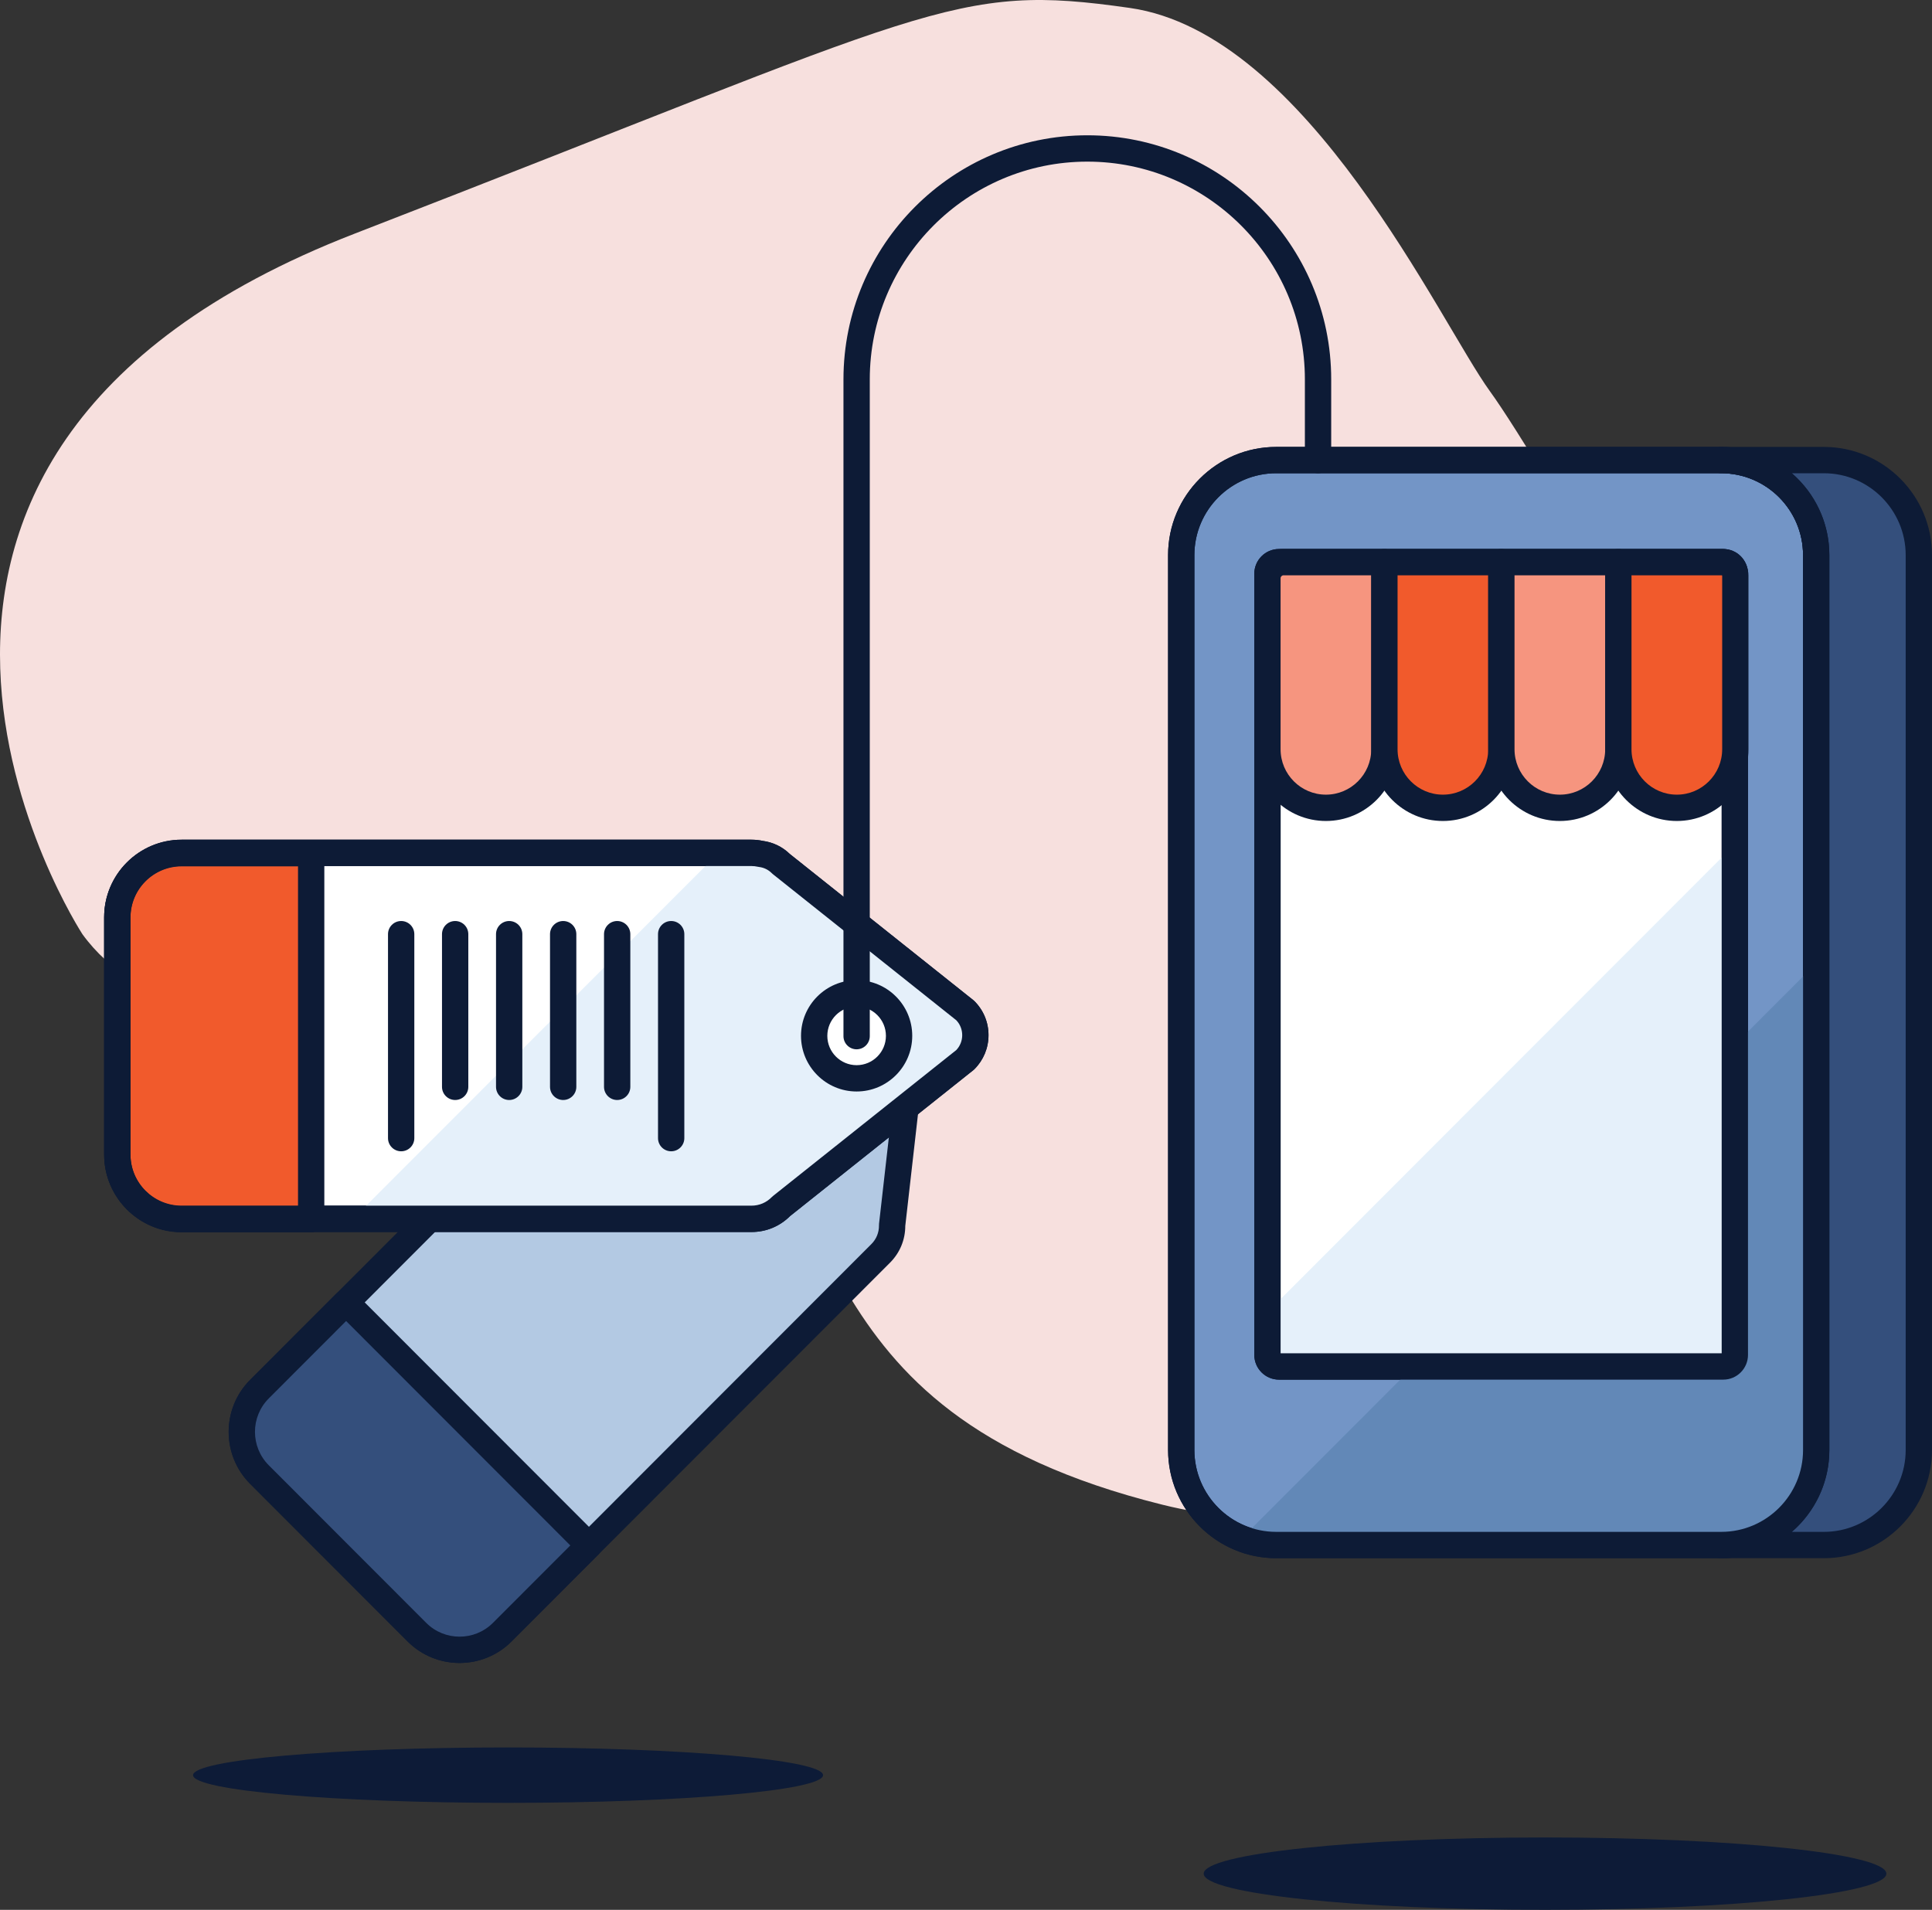
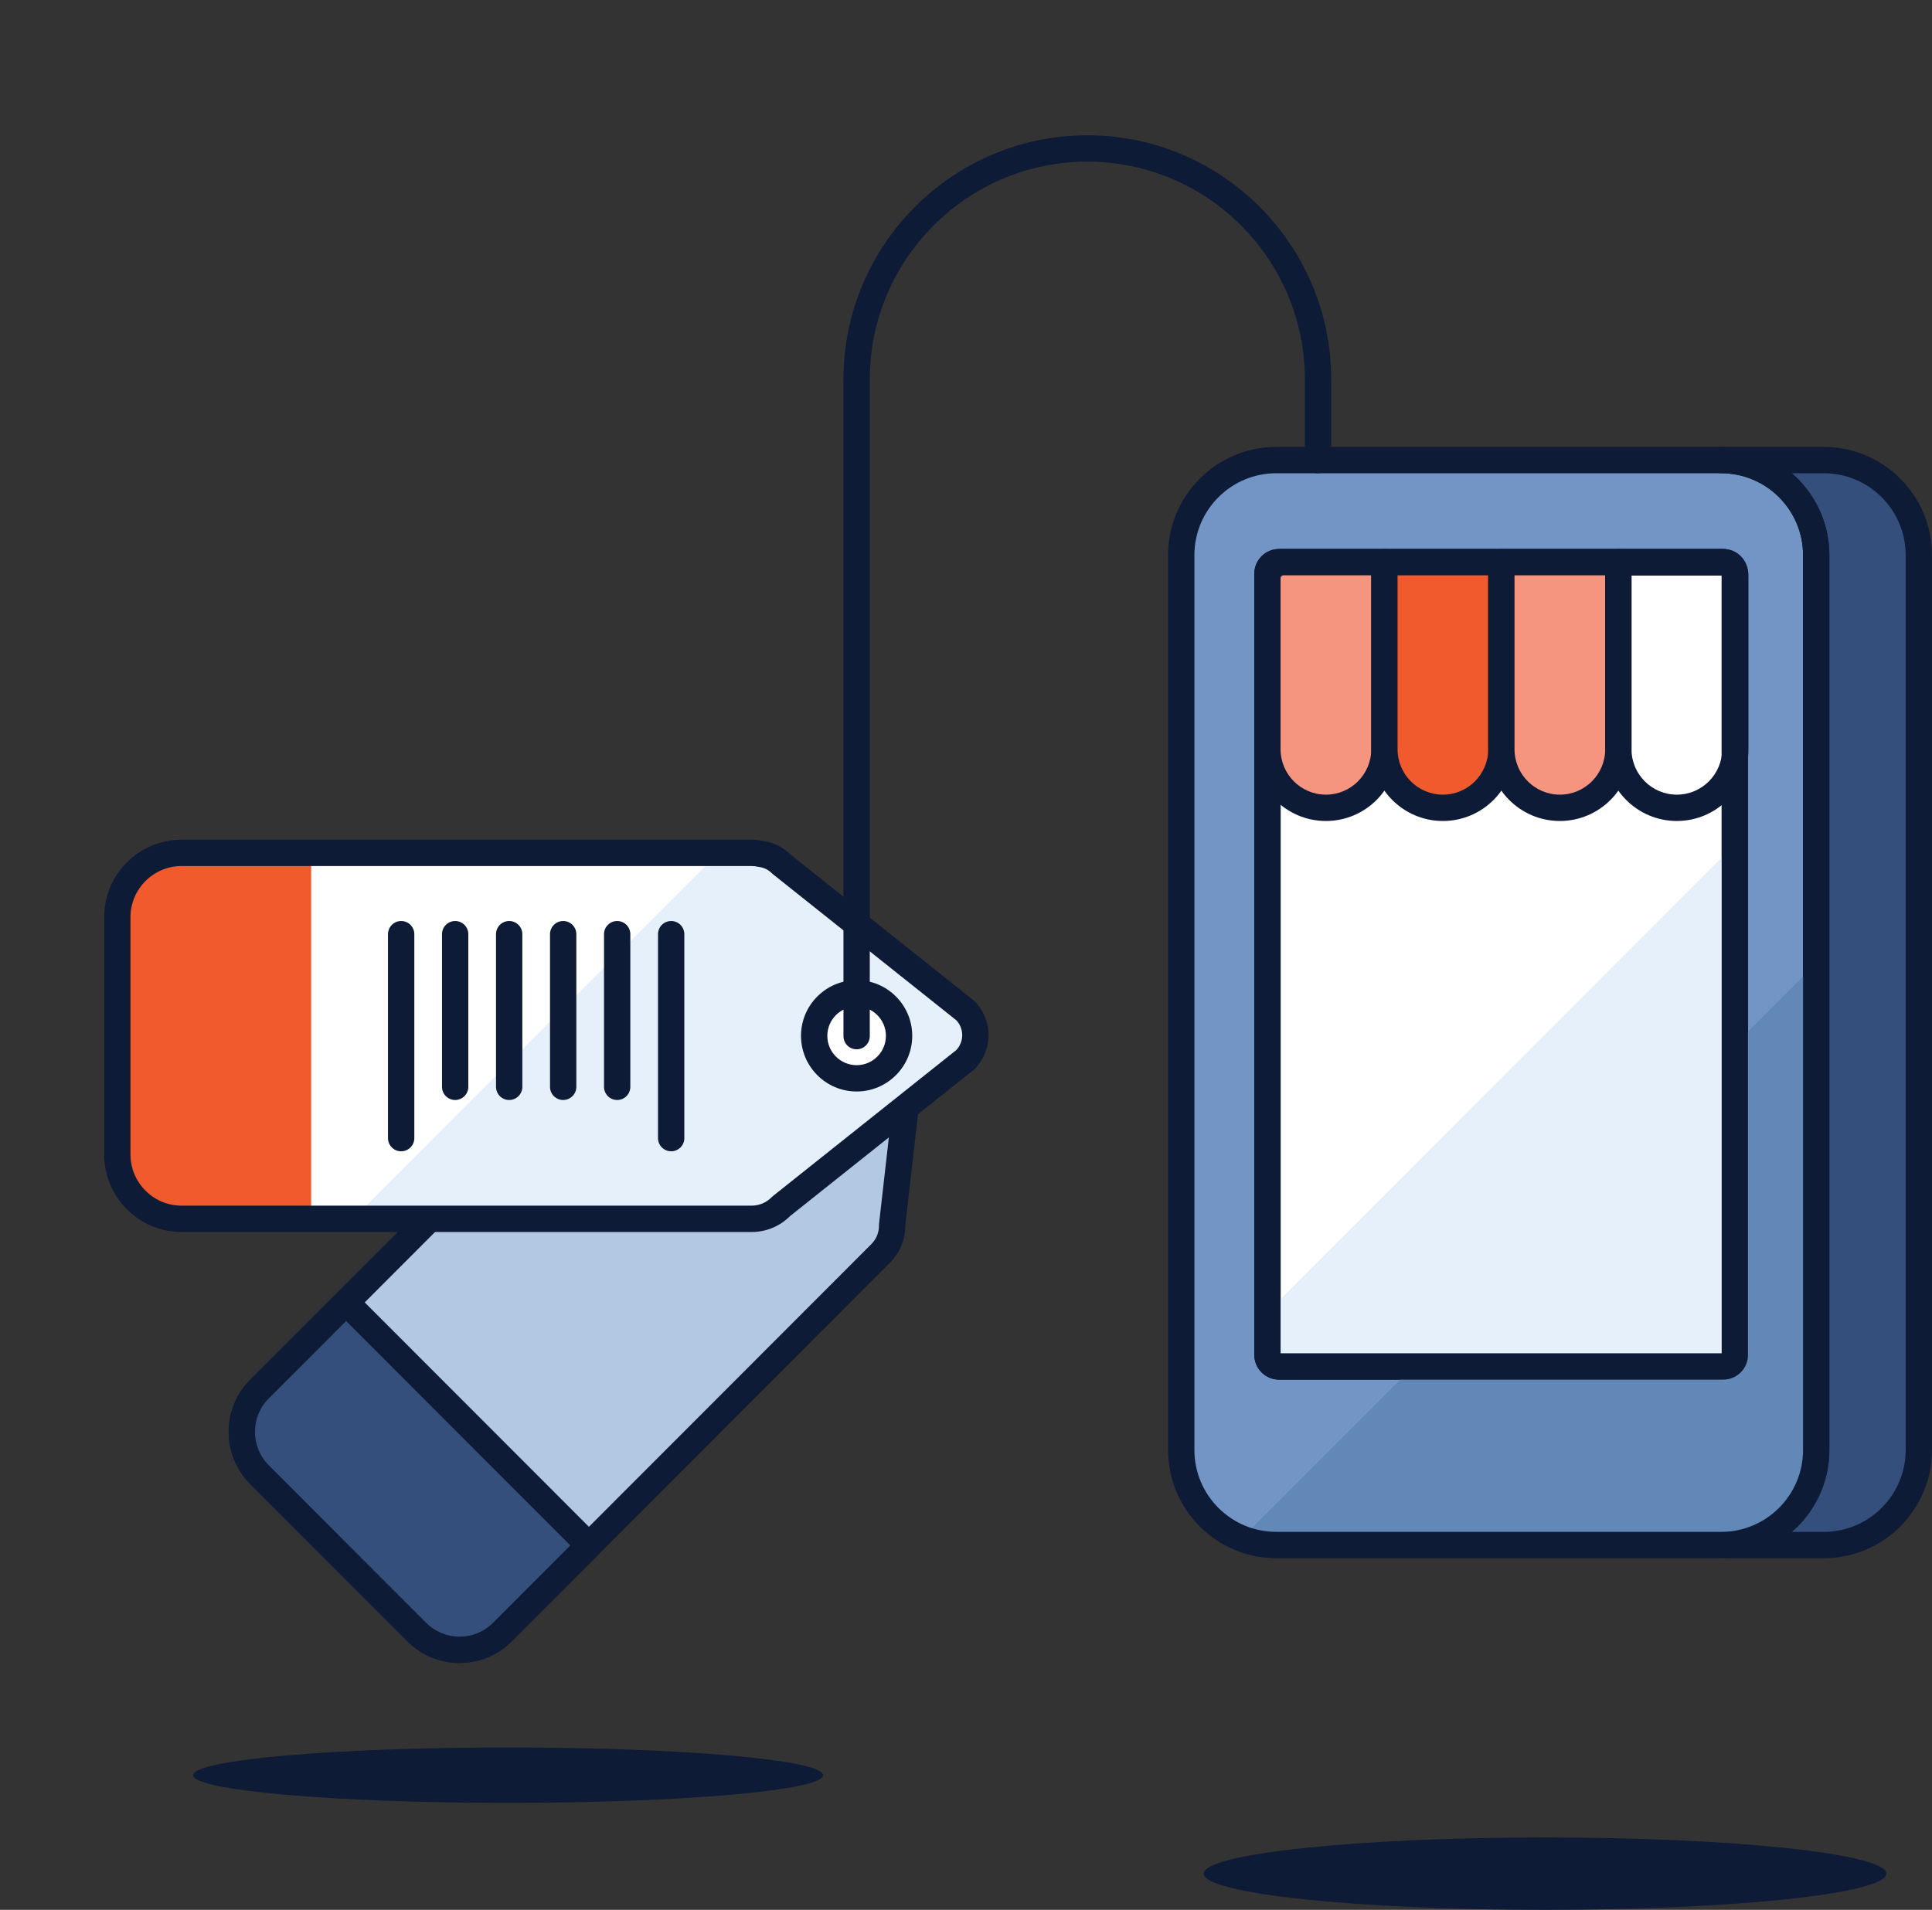
<svg xmlns="http://www.w3.org/2000/svg" width="266" height="263" viewBox="0 0 266 263" fill="none">
  <rect x="0" y="0" width="266" height="263" fill="#333333" stroke="none" />
  <g clip-path="url(#clip0_177_683)">
-     <path d="M11.347 128.644C11.347 128.644 -31.335 63.225 48.864 32.161C129.063 1.098 131.13 -2.402 155.571 1.096C180.012 4.593 198.253 44.404 205.137 53.881C212.02 63.357 244.377 117.839 244.377 138.058C244.377 158.277 212.708 220.303 160.046 207.21C107.383 194.117 118.753 161.759 94.315 148.493C69.876 135.226 26.578 149.664 11.347 128.644Z" fill="#F7E0DE" />
    <path d="M236.981 63.357H175.709C168.488 63.357 162.634 69.218 162.634 76.447V199.671C162.634 206.901 168.488 212.762 175.709 212.762H236.981C244.203 212.762 250.057 206.901 250.057 199.671V76.447C250.057 69.218 244.203 63.357 236.981 63.357Z" fill="#7395C6" />
-     <path d="M236.981 214.575H175.709C167.501 214.575 160.822 207.889 160.822 199.671V76.447C160.822 68.23 167.501 61.544 175.709 61.544H236.981C245.19 61.544 251.869 68.23 251.869 76.447V199.671C251.869 207.889 245.19 214.575 236.981 214.575ZM175.709 65.17C169.499 65.17 164.445 70.23 164.445 76.447V199.671C164.445 205.889 169.499 210.948 175.709 210.948H236.981C243.192 210.948 248.246 205.889 248.246 199.671V76.447C248.246 70.23 243.192 65.17 236.981 65.17H175.709Z" fill="#0D1B36" />
    <path d="M251.113 63.357H236.981C244.204 63.357 250.057 69.217 250.057 76.447V199.671C250.057 206.902 244.204 212.762 236.981 212.762H251.113C258.335 212.762 264.189 206.902 264.189 199.671V76.447C264.189 69.217 258.335 63.357 251.113 63.357Z" fill="#344F7C" />
    <path d="M251.113 214.575H236.981C235.98 214.575 235.17 213.764 235.17 212.761C235.17 211.759 235.98 210.948 236.981 210.948C243.192 210.948 248.246 205.889 248.246 199.671V76.447C248.246 70.23 243.192 65.17 236.981 65.17C235.98 65.17 235.17 64.359 235.17 63.357C235.17 62.354 235.98 61.544 236.981 61.544H251.113C259.321 61.544 266 68.23 266 76.447V199.671C266 207.889 259.321 214.575 251.113 214.575ZM246.703 210.948H251.113C257.323 210.948 262.377 205.889 262.377 199.671V76.447C262.377 70.23 257.323 65.17 251.113 65.17H246.703C249.863 67.906 251.866 71.947 251.866 76.447V199.671C251.866 204.171 249.863 208.212 246.703 210.948Z" fill="#0D1B36" />
    <path d="M237.261 77.411H176.092C175.213 77.411 174.501 78.124 174.501 79.004V186.579C174.501 187.459 175.213 188.173 176.092 188.173H237.261C238.14 188.173 238.852 187.459 238.852 186.579V79.004C238.852 78.124 238.14 77.411 237.261 77.411Z" fill="white" />
    <path d="M237.263 189.986H176.095C174.219 189.986 172.692 188.457 172.692 186.579V79.007C172.692 77.129 174.219 75.6 176.095 75.6H237.263C239.139 75.6 240.666 77.129 240.666 79.007V186.579C240.666 188.457 239.139 189.986 237.263 189.986ZM176.315 186.359H237.043V79.224H176.315V186.359Z" fill="#0D1B36" />
    <path d="M121.758 133.991L91.531 137.431C90.485 137.431 89.525 137.791 88.759 138.389C88.43 138.599 88.117 138.845 87.83 139.133L35.726 191.294C32.481 194.542 32.481 199.811 35.726 203.062L57.401 224.761C60.646 228.009 65.909 228.009 69.157 224.761L121.261 172.6C122.33 171.53 122.852 170.124 122.832 168.722L126.268 138.506C126.268 136.014 124.25 133.993 121.76 133.993L121.758 133.991Z" fill="#B3C9E3" />
    <path d="M63.275 229.004C60.682 229.004 58.089 228.017 56.117 226.04L34.443 204.342C30.496 200.391 30.496 193.962 34.443 190.009L86.546 137.848C86.898 137.496 87.289 137.18 87.711 136.905C88.79 136.084 90.066 135.641 91.417 135.617L121.551 132.188C121.618 132.18 121.688 132.177 121.755 132.177C125.238 132.177 128.074 135.016 128.074 138.503C128.074 138.571 128.072 138.641 128.064 138.708L124.64 168.815C124.638 170.73 123.895 172.525 122.539 173.88L70.435 226.04C68.461 228.014 65.868 229.004 63.278 229.004H63.275ZM121.846 135.804L91.732 139.231C91.665 139.239 91.595 139.242 91.528 139.242C90.925 139.242 90.35 139.441 89.872 139.817C89.825 139.853 89.776 139.889 89.724 139.92C89.499 140.063 89.292 140.229 89.108 140.413L37.005 192.573C34.471 195.109 34.471 199.239 37.005 201.777L58.679 223.476C61.213 226.015 65.338 226.015 67.873 223.476L119.977 171.315C120.663 170.629 121.03 169.717 121.018 168.745C121.018 168.668 121.018 168.59 121.028 168.512L124.451 138.413C124.405 136.996 123.261 135.851 121.846 135.804Z" fill="#0D1B36" />
    <path d="M132.882 139.146L107.535 118.953C106.749 118.165 105.752 117.712 104.728 117.585C104.324 117.495 103.902 117.445 103.47 117.445H25.005C20.117 117.445 16.155 121.411 16.155 126.305V158.98C16.155 163.873 20.117 167.839 25.005 167.839H103.467C105.077 167.839 106.529 167.173 107.566 166.101L132.88 145.941C134.753 144.066 134.753 141.022 132.88 139.146H132.882Z" fill="white" />
-     <path d="M103.47 169.655H25.005C19.126 169.655 14.341 164.868 14.341 158.979V126.305C14.341 120.419 19.123 115.632 25.005 115.632H103.467C103.99 115.632 104.518 115.689 105.036 115.798C106.443 115.989 107.719 116.608 108.736 117.593L134.01 137.729C134.065 137.773 134.114 137.817 134.163 137.866C135.413 139.118 136.099 140.778 136.099 142.548C136.099 144.317 135.41 145.978 134.163 147.229C134.114 147.278 134.065 147.322 134.01 147.366L108.783 167.458C107.362 168.878 105.481 169.658 103.47 169.658V169.655ZM25.005 119.259C21.123 119.259 17.964 122.419 17.964 126.305V158.979C17.964 162.865 21.121 166.028 25.005 166.028H103.467C104.531 166.028 105.525 165.606 106.267 164.842C106.322 164.787 106.379 164.733 106.441 164.686L131.666 144.597C132.191 144.04 132.478 143.314 132.478 142.548C132.478 141.781 132.191 141.055 131.666 140.498L106.407 120.375C106.353 120.334 106.304 120.287 106.254 120.238C105.781 119.764 105.178 119.471 104.508 119.388C104.448 119.38 104.389 119.37 104.332 119.357C104.047 119.292 103.757 119.261 103.473 119.261H25.005V119.259Z" fill="#0D1B36" />
    <path d="M69.949 248.267C93.902 248.267 113.319 246.559 113.319 244.452C113.319 242.344 93.902 240.636 69.949 240.636C45.996 240.636 26.579 242.344 26.579 244.452C26.579 246.559 45.996 248.267 69.949 248.267Z" fill="#0D1B37" />
    <path d="M212.721 263C238.676 263 259.717 260.769 259.717 258.016C259.717 255.263 238.676 253.032 212.721 253.032C186.766 253.032 165.726 255.263 165.726 258.016C165.726 260.769 186.766 263 212.721 263Z" fill="#0D1B37" />
    <path d="M42.843 117.489H25.005C20.117 117.489 16.155 121.455 16.155 126.349V159.023C16.155 163.917 20.117 167.883 25.005 167.883H42.843V117.486V117.489Z" fill="#F15A2C" />
-     <path d="M42.842 169.699H25.008C19.128 169.699 14.344 164.912 14.344 159.023V126.349C14.344 120.463 19.126 115.676 25.008 115.676H42.842C43.844 115.676 44.654 116.487 44.654 117.489V167.886C44.654 168.888 43.844 169.699 42.842 169.699ZM25.008 119.303C21.126 119.303 17.967 122.463 17.967 126.349V159.023C17.967 162.909 21.124 166.072 25.008 166.072H41.031V119.303H25.008Z" fill="#0D1B36" />
    <path d="M47.653 179.352L35.724 191.294C32.478 194.543 32.478 199.812 35.724 203.063L57.398 224.761C60.643 228.01 65.907 228.01 69.154 224.761L81.084 212.819L47.656 179.354L47.653 179.352Z" fill="#344F7C" />
    <path d="M63.275 229.004C60.682 229.004 58.089 228.017 56.117 226.041L34.443 204.342C30.496 200.392 30.496 193.962 34.443 190.009L46.372 178.067C47.078 177.359 48.227 177.359 48.934 178.067L82.362 211.531C83.069 212.238 83.069 213.389 82.362 214.096L70.433 226.038C68.458 228.015 65.865 229.002 63.275 229.002V229.004ZM47.653 181.914L37.005 192.574C34.471 195.11 34.471 199.239 37.005 201.778L58.679 223.476C61.213 226.015 65.338 226.015 67.873 223.476L78.522 212.816L47.656 181.916L47.653 181.914Z" fill="#0D1B36" />
    <path d="M132.882 139.146L107.535 118.953C106.749 118.165 105.752 117.712 104.728 117.585C104.324 117.494 103.902 117.445 103.47 117.445H98.944L48.602 167.841H103.467C105.077 167.841 106.529 167.176 107.566 166.103L132.88 145.943C134.753 144.068 134.753 141.024 132.88 139.148L132.882 139.146Z" fill="#E5F0FA" />
    <path d="M103.47 169.655H25.005C19.126 169.655 14.341 164.868 14.341 158.979V126.305C14.341 120.419 19.123 115.632 25.005 115.632H103.467C103.99 115.632 104.518 115.689 105.036 115.798C106.443 115.989 107.719 116.608 108.736 117.593L134.01 137.729C134.065 137.773 134.114 137.817 134.163 137.866C135.413 139.118 136.099 140.778 136.099 142.548C136.099 144.317 135.41 145.978 134.163 147.229C134.114 147.278 134.065 147.322 134.01 147.366L108.783 167.458C107.362 168.878 105.481 169.658 103.47 169.658V169.655ZM25.005 119.259C21.123 119.259 17.964 122.419 17.964 126.305V158.979C17.964 162.865 21.121 166.028 25.005 166.028H103.467C104.531 166.028 105.525 165.606 106.267 164.842C106.322 164.787 106.379 164.733 106.441 164.686L131.666 144.597C132.191 144.04 132.478 143.314 132.478 142.548C132.478 141.781 132.191 141.055 131.666 140.498L106.407 120.375C106.353 120.334 106.304 120.287 106.254 120.238C105.781 119.764 105.178 119.471 104.508 119.388C104.448 119.38 104.389 119.37 104.332 119.357C104.047 119.292 103.757 119.261 103.473 119.261H25.005V119.259Z" fill="#0D1B36" />
    <path d="M117.941 148.495C121.169 148.495 123.787 145.875 123.787 142.643C123.787 139.411 121.169 136.791 117.941 136.791C114.712 136.791 112.095 139.411 112.095 142.643C112.095 145.875 114.712 148.495 117.941 148.495Z" fill="white" />
    <path d="M117.941 150.306C113.72 150.306 110.284 146.868 110.284 142.641C110.284 138.413 113.718 134.975 117.941 134.975C122.164 134.975 125.598 138.413 125.598 142.641C125.598 146.868 122.164 150.306 117.941 150.306ZM117.941 138.604C115.718 138.604 113.907 140.415 113.907 142.643C113.907 144.871 115.715 146.682 117.941 146.682C120.166 146.682 121.975 144.871 121.975 142.643C121.975 140.415 120.166 138.604 117.941 138.604Z" fill="#0D1B36" />
    <path d="M55.232 158.541C54.231 158.541 53.421 157.731 53.421 156.728V128.644C53.421 127.641 54.231 126.831 55.232 126.831C56.234 126.831 57.044 127.641 57.044 128.644V156.728C57.044 157.731 56.234 158.541 55.232 158.541Z" fill="#0D1B36" />
    <path d="M92.408 158.541C91.406 158.541 90.596 157.731 90.596 156.728V128.644C90.596 127.641 91.406 126.831 92.408 126.831C93.409 126.831 94.219 127.641 94.219 128.644V156.728C94.219 157.731 93.409 158.541 92.408 158.541Z" fill="#0D1B36" />
    <path d="M62.667 151.477C61.665 151.477 60.855 150.666 60.855 149.664V128.644C60.855 127.641 61.665 126.831 62.667 126.831C63.668 126.831 64.478 127.641 64.478 128.644V149.664C64.478 150.666 63.668 151.477 62.667 151.477Z" fill="#0D1B36" />
    <path d="M70.104 151.477C69.103 151.477 68.293 150.666 68.293 149.664V128.644C68.293 127.641 69.103 126.831 70.104 126.831C71.106 126.831 71.915 127.641 71.915 128.644V149.664C71.915 150.666 71.106 151.477 70.104 151.477Z" fill="#0D1B36" />
    <path d="M77.539 151.477C76.537 151.477 75.727 150.666 75.727 149.664V128.644C75.727 127.641 76.537 126.831 77.539 126.831C78.54 126.831 79.35 127.641 79.35 128.644V149.664C79.35 150.666 78.54 151.477 77.539 151.477Z" fill="#0D1B36" />
    <path d="M84.973 151.477C83.972 151.477 83.162 150.666 83.162 149.664V128.644C83.162 127.641 83.972 126.831 84.973 126.831C85.975 126.831 86.784 127.641 86.784 128.644V149.664C86.784 150.666 85.975 151.477 84.973 151.477Z" fill="#0D1B36" />
    <path d="M117.941 144.498C116.939 144.498 116.129 143.687 116.129 142.685V52.244C116.129 33.708 131.193 18.631 149.705 18.631C168.218 18.631 183.281 33.711 183.281 52.244V63.357C183.281 64.36 182.471 65.171 181.469 65.171C180.468 65.171 179.658 64.36 179.658 63.357V52.244C179.658 35.708 166.22 22.258 149.705 22.258C133.19 22.258 119.752 35.711 119.752 52.244V142.682C119.752 143.685 118.942 144.496 117.941 144.496V144.498Z" fill="#0D1B36" />
    <path d="M170.94 211.858C172.418 212.438 174.025 212.759 175.709 212.759H236.981C244.204 212.759 250.057 206.899 250.057 199.669V132.654L170.94 211.858Z" fill="#6288B7" />
    <path d="M238.855 186.576V116.282L174.503 180.703V186.576C174.503 187.457 175.217 188.169 176.095 188.169H237.263C238.143 188.169 238.855 187.454 238.855 186.576Z" fill="#E5F0FA" />
    <path d="M237.263 189.986H176.095C174.219 189.986 172.692 188.457 172.692 186.579V79.007C172.692 77.129 174.219 75.6 176.095 75.6H237.263C239.139 75.6 240.666 77.129 240.666 79.007V186.579C240.666 188.457 239.139 189.986 237.263 189.986ZM176.315 186.359H237.043V79.224H176.315V186.359Z" fill="#0D1B36" />
    <path d="M176.716 77.411H190.607V103.181C190.607 107.629 186.999 111.243 182.554 111.243C178.111 111.243 174.501 107.632 174.501 103.181V79.628C174.501 78.405 175.494 77.411 176.716 77.411Z" fill="#F6957F" />
    <path d="M182.554 113.056C177.114 113.056 172.689 108.627 172.689 103.181V79.628C172.689 77.405 174.495 75.597 176.716 75.597H190.607C191.608 75.597 192.418 76.408 192.418 77.41V103.181C192.418 108.627 187.993 113.056 182.554 113.056ZM176.716 79.224C176.493 79.224 176.312 79.405 176.312 79.628V103.181C176.312 106.627 179.112 109.43 182.554 109.43C185.995 109.43 188.795 106.627 188.795 103.181V79.224H176.716Z" fill="#0D1B36" />
    <path d="M190.607 77.411H206.713V103.181C206.713 107.629 203.105 111.243 198.66 111.243C194.217 111.243 190.607 107.632 190.607 103.181V77.411Z" fill="#F15A2C" />
-     <path d="M198.66 113.056C193.22 113.056 188.795 108.627 188.795 103.181V77.41C188.795 76.408 189.605 75.597 190.607 75.597H206.713C207.714 75.597 208.524 76.408 208.524 77.41V103.181C208.524 108.627 204.099 113.056 198.66 113.056ZM192.418 79.224V103.181C192.418 106.627 195.218 109.43 198.66 109.43C202.101 109.43 204.901 106.627 204.901 103.181V79.224H192.418Z" fill="#0D1B36" />
+     <path d="M198.66 113.056C193.22 113.056 188.795 108.627 188.795 103.181V77.41C188.795 76.408 189.605 75.597 190.607 75.597H206.713C207.714 75.597 208.524 76.408 208.524 77.41V103.181C208.524 108.627 204.099 113.056 198.66 113.056ZM192.418 79.224V103.181C192.418 106.627 195.218 109.43 198.66 109.43C202.101 109.43 204.901 106.627 204.901 103.181V79.224H192.418" fill="#0D1B36" />
    <path d="M206.713 77.411H222.819V103.181C222.819 107.629 219.211 111.243 214.766 111.243C210.323 111.243 206.713 107.632 206.713 103.181V77.411Z" fill="#F6957F" />
    <path d="M214.763 113.056C209.324 113.056 204.899 108.627 204.899 103.181V77.41C204.899 76.408 205.709 75.597 206.71 75.597H222.813C223.815 75.597 224.625 76.408 224.625 77.41V103.181C224.625 108.627 220.2 113.056 214.76 113.056H214.763ZM208.521 79.224V103.181C208.521 106.627 211.321 109.43 214.763 109.43C218.205 109.43 221.005 106.627 221.005 103.181V79.224H208.524H208.521Z" fill="#0D1B36" />
-     <path d="M222.816 77.411H237.054C238.084 77.411 238.919 78.247 238.919 79.278V103.181C238.919 107.629 235.312 111.243 230.866 111.243C226.423 111.243 222.813 107.632 222.813 103.181V77.411H222.816Z" fill="#F15A2C" />
    <path d="M230.869 113.056C225.43 113.056 221.005 108.627 221.005 103.181V77.41C221.005 76.408 221.815 75.597 222.816 75.597H237.054C239.082 75.597 240.731 77.25 240.731 79.278V103.181C240.731 108.627 236.306 113.056 230.866 113.056H230.869ZM224.627 79.224V103.181C224.627 106.627 227.427 109.43 230.869 109.43C234.311 109.43 237.111 106.627 237.111 103.181V79.278C237.111 79.247 237.085 79.224 237.056 79.224H224.63H224.627Z" fill="#0D1B36" />
    <path d="M236.981 214.575H175.709C167.501 214.575 160.822 207.889 160.822 199.671V76.447C160.822 68.23 167.501 61.544 175.709 61.544H236.981C245.19 61.544 251.869 68.23 251.869 76.447V199.671C251.869 207.889 245.19 214.575 236.981 214.575ZM175.709 65.17C169.499 65.17 164.445 70.23 164.445 76.447V199.671C164.445 205.889 169.499 210.948 175.709 210.948H236.981C243.192 210.948 248.246 205.889 248.246 199.671V76.447C248.246 70.23 243.192 65.17 236.981 65.17H175.709Z" fill="#0D1B36" />
  </g>
  <defs>
    <clipPath id="clip0_177_683">
      <rect width="266" height="263" fill="white" />
    </clipPath>
  </defs>
</svg>